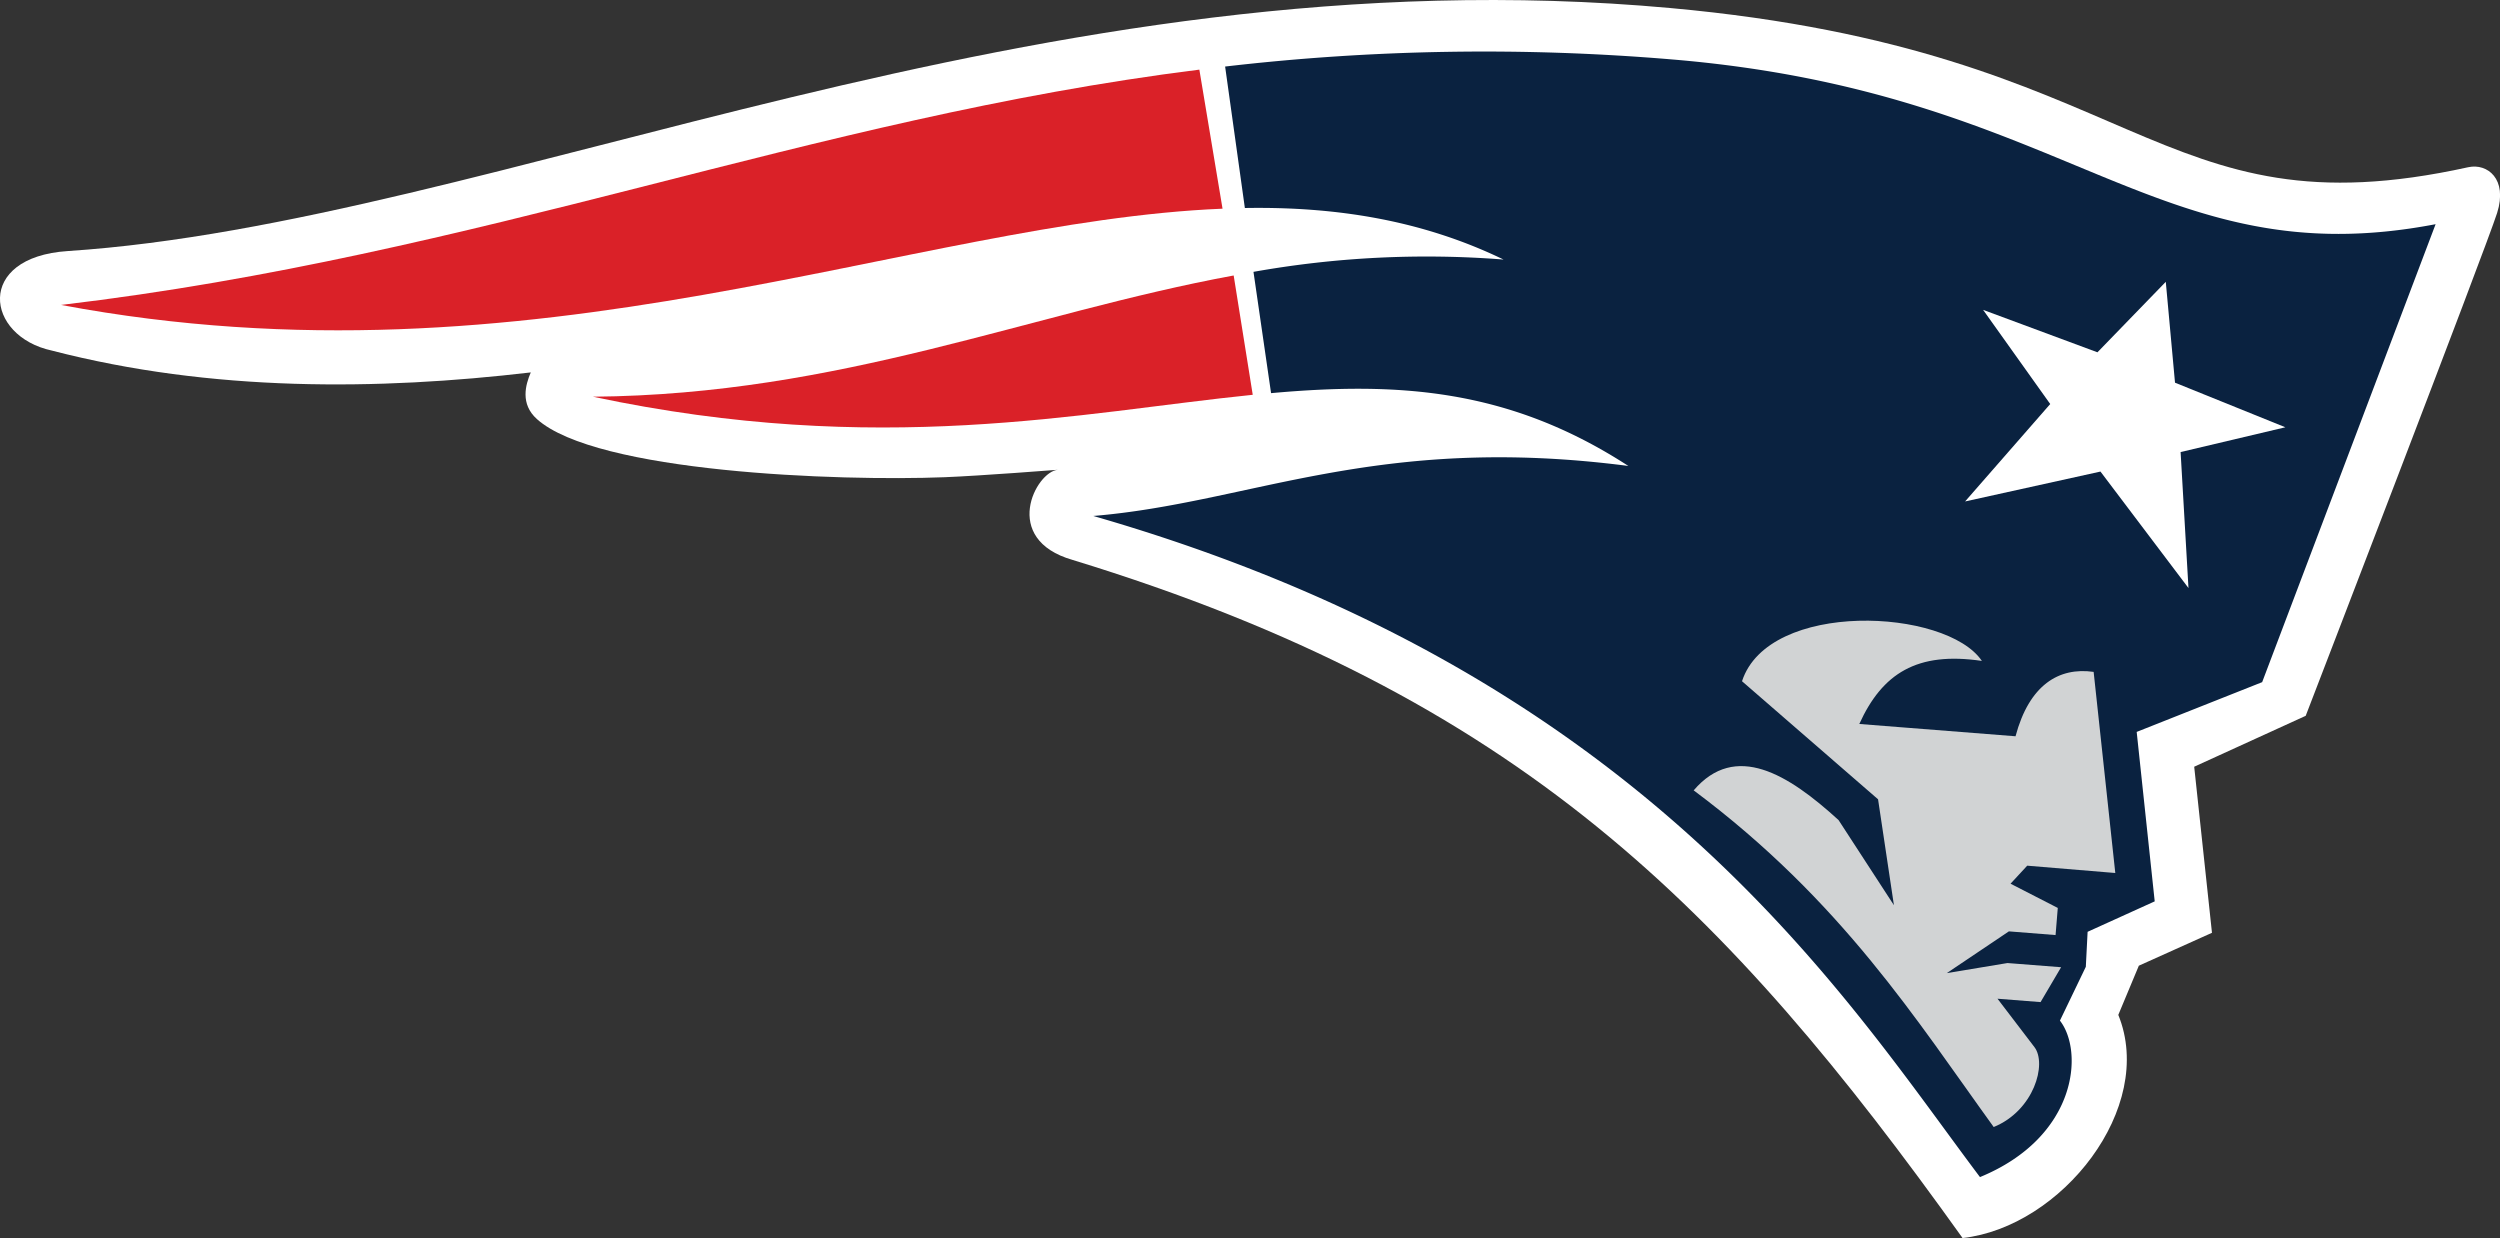
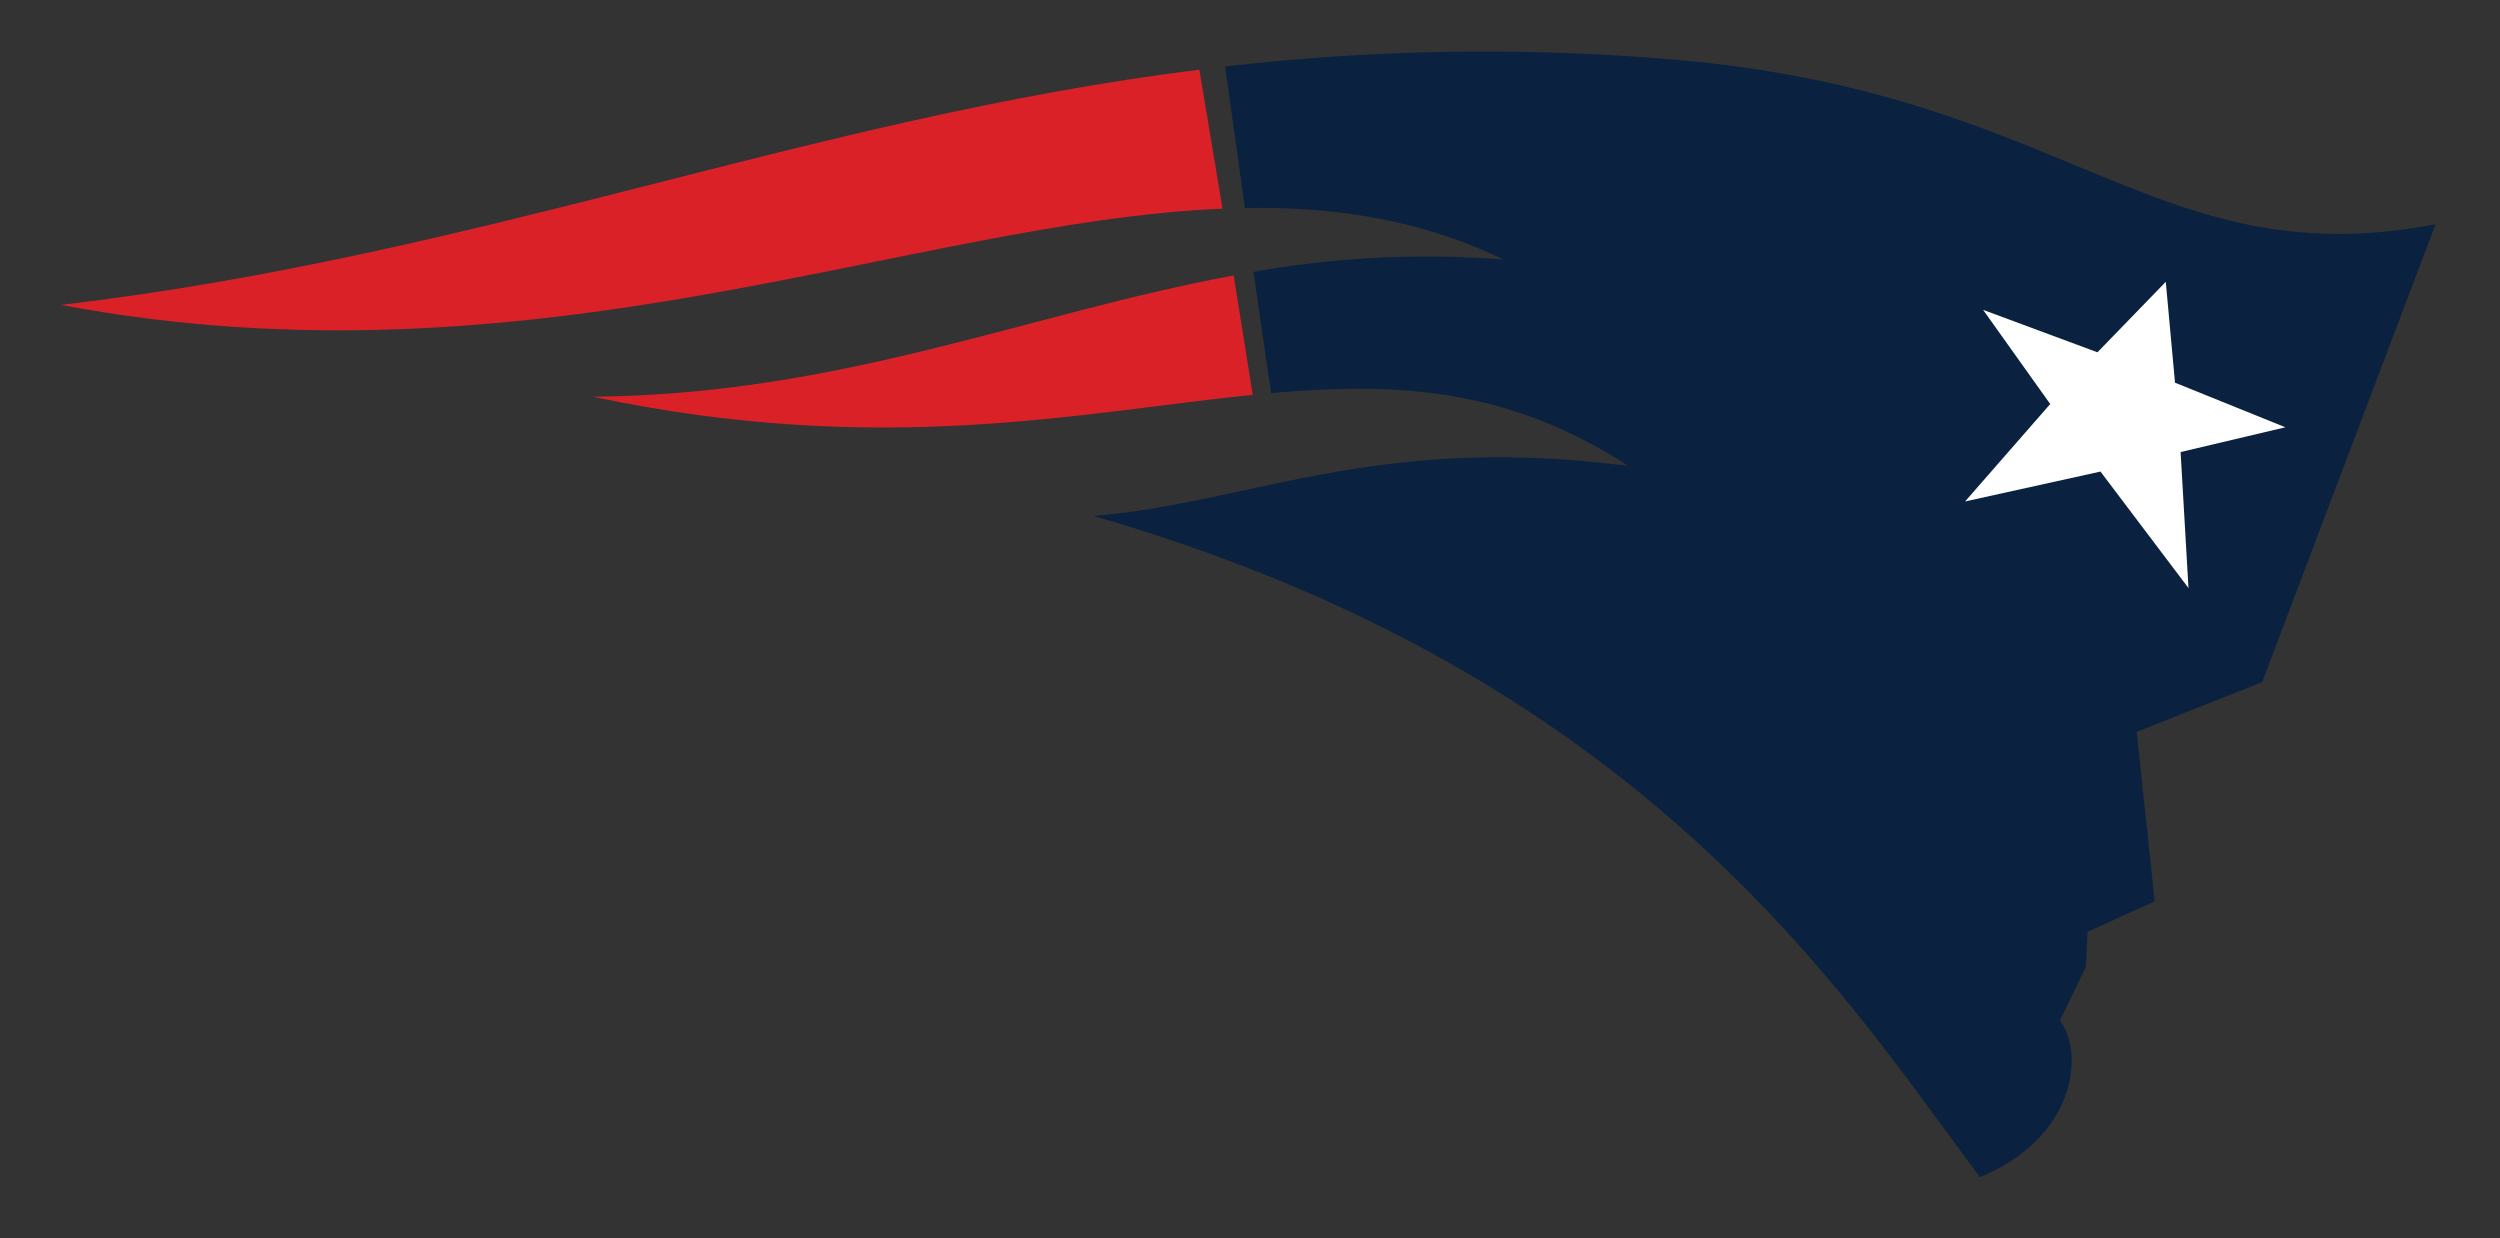
<svg xmlns="http://www.w3.org/2000/svg" viewBox="0 0 406.47 201.33">
  <rect x="0" y="0" width="406.47" height="201.33" fill="#333333" stroke="none" />
  <defs>
    <style>.cls-1{fill:#fff;}.cls-2{fill:#da2128;}.cls-3{fill:#0a2240;}.cls-4{fill:#d1d3d4;}</style>
  </defs>
  <g id="Layer_2" data-name="Layer 2">
    <g id="Layer_1-2" data-name="Layer 1">
-       <path class="cls-1" d="M401.34,27.18C350,38.52,348.35,8.29,271.61,1.31,168.32-8.11,80.57,36.24,11,40.82-4.1,41.82-2.38,54.67,8.43,57c26.05,6.75,53.08,6.46,77.87,3.55-.86,2-1.75,5.13,1,7.59,9.64,8.67,49,10.13,66.28,9.45,5.87-.23,18.42-1.21,18.42-1.21-3.58.28-9.35,11.29,2.4,14.66,72.55,22.2,106.26,56.5,144.69,110.25,16.06-1.78,31.48-21.16,25.32-36.28l3.34-8,11.89-5.35-2.89-27,18.13-8.28S404.24,40.19,406,34.63s-1.61-8.1-4.65-7.45" />
      <path class="cls-2" d="M198.77,33.93C148.15,36,86.94,64.05,9.92,49.58,78.56,41.46,131.18,19.32,195,11.32Z" />
      <path class="cls-3" d="M206.66,63.92c20.55-1.85,38.62-.8,58.09,11.84-41-5.33-61.35,6-87,8.13C267.8,109.83,300,162.25,321.92,191.38c15.82-6.5,16.92-20.41,13-25.44l4.21-8.75.29-5.69,10.91-4.95L347.4,119l20.4-8.09L396,36.45c-45.64,8.76-59.83-21.51-124.44-26.81a364.55,364.55,0,0,0-72.37,1.18l3.21,23c14.9-.25,28.87,2,42.06,8.38a160.15,160.15,0,0,0-40.66,2Z" />
      <path class="cls-2" d="M203.68,64.19c-28,2.84-60.63,10.22-107.28.31,40.36-.35,70.82-13.57,104.18-19.71Z" />
-       <path class="cls-4" d="M275.34,128.48c24.15,18,36.36,37.55,48.81,54.76,6.53-2.65,8.71-10.27,6.62-13l-6-7.86,7,.55,3.34-5.67-8.72-.68-9.87,1.64,10.1-6.79,7.59.6.36-4.41-7.68-3.94,2.71-2.93,14.32,1.19-3.52-32.7c-5.67-.81-10.48,2.14-12.7,10.47l-25.4-2c3.73-8.21,9.37-11.82,19.93-10.25-5.79-8.59-34.71-9.92-39,3.3l22.12,19.2,2.58,17.22-9-13.84c-8.18-7.47-16.78-12.78-23.57-4.82" />
      <polygon class="cls-1" points="352.13 45.82 353.63 62.22 371.57 69.47 354.54 73.5 355.82 95.61 341.51 76.67 319.5 81.53 333.34 65.69 322.43 50.38 341.02 57.28 352.13 45.82" />
    </g>
  </g>
</svg>